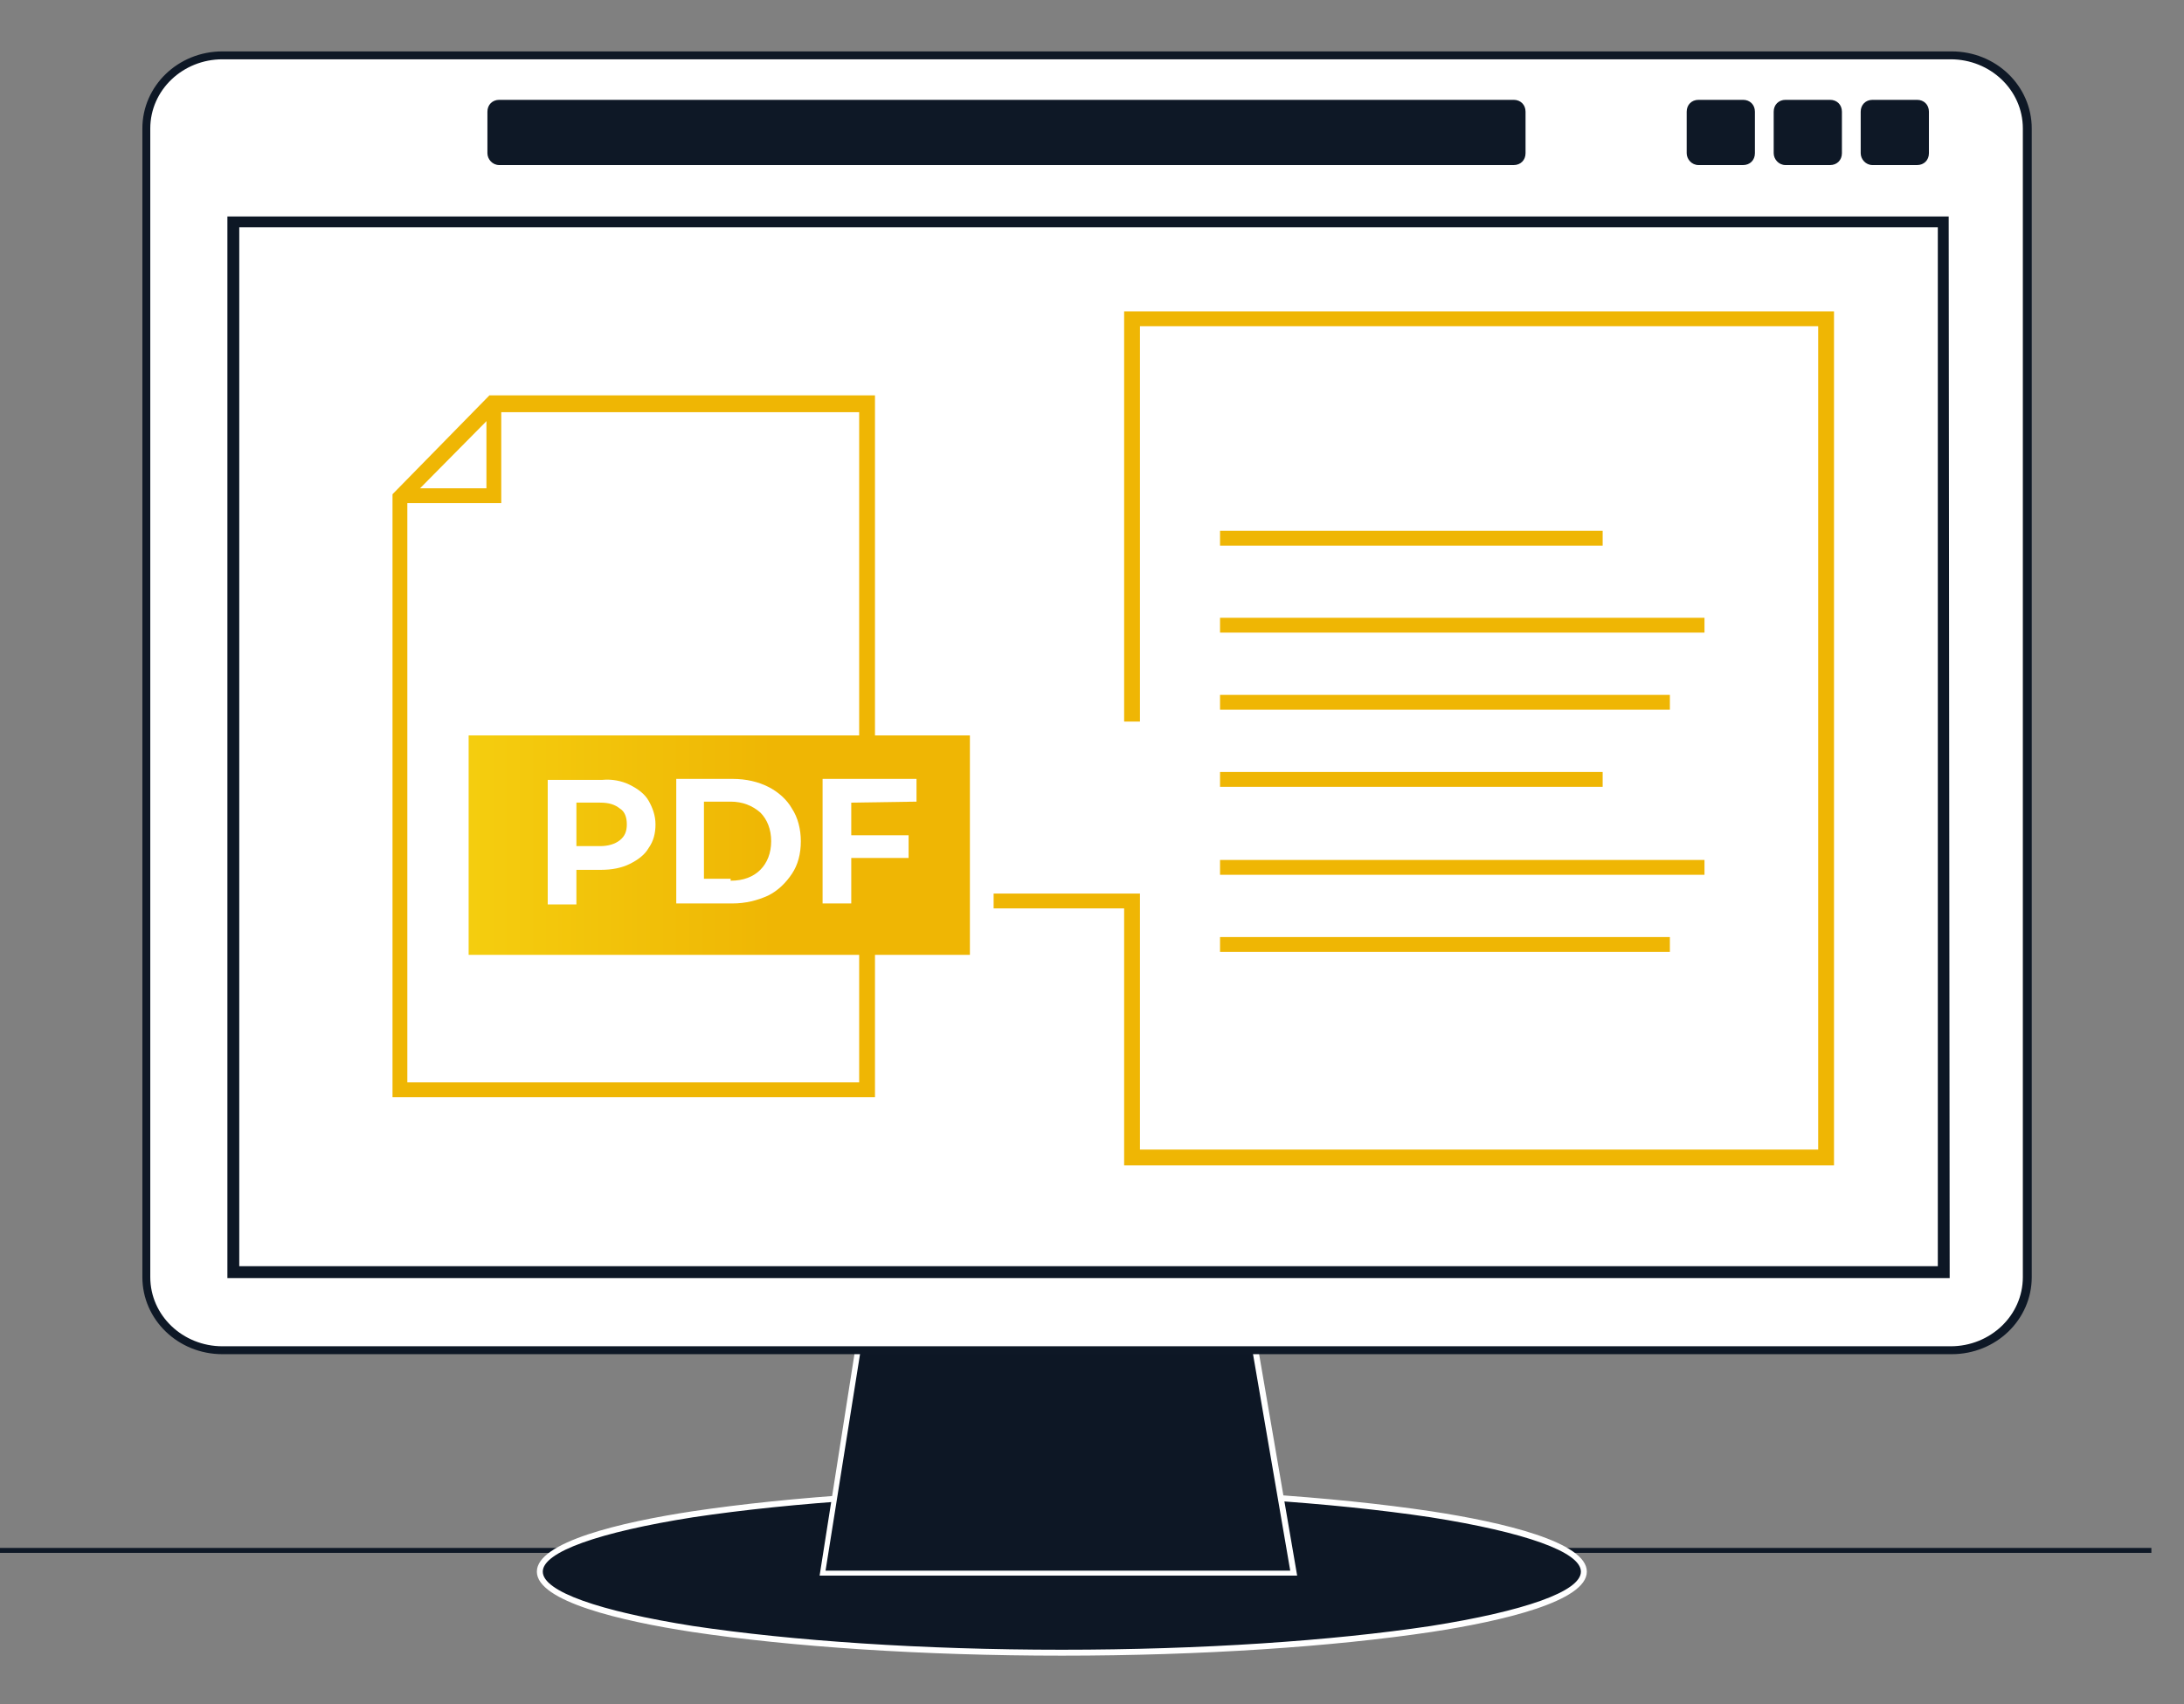
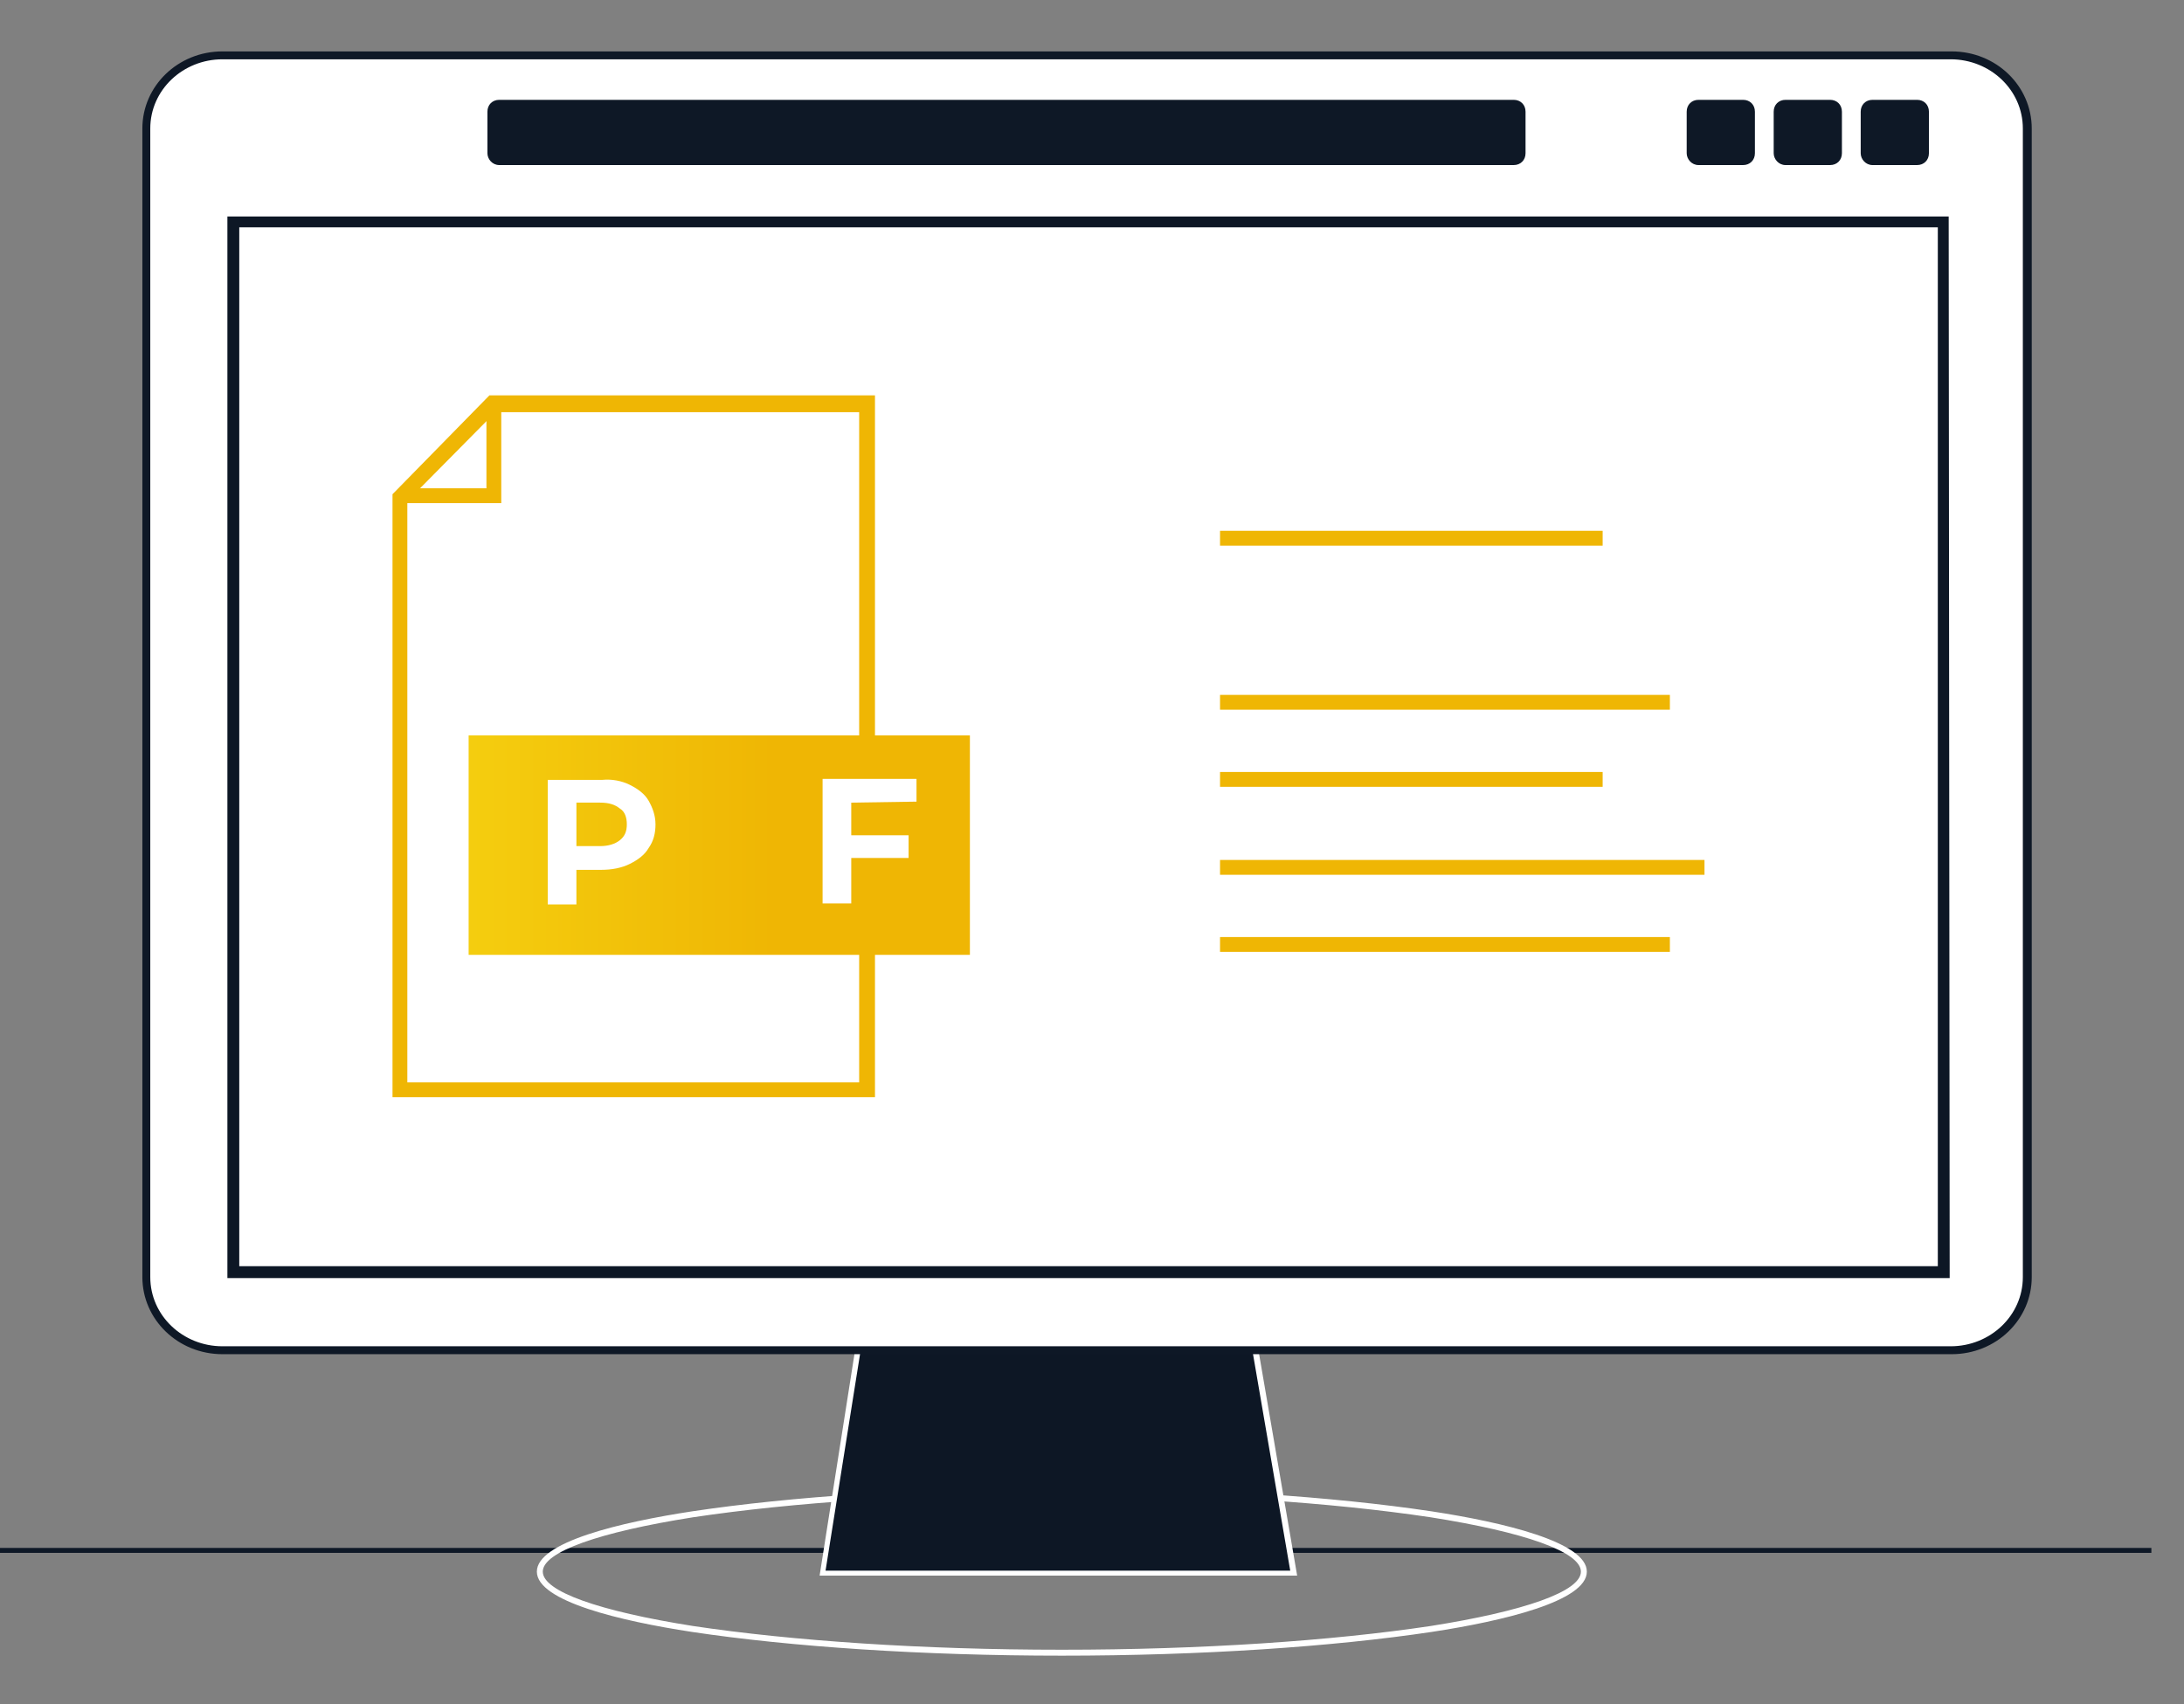
<svg xmlns="http://www.w3.org/2000/svg" version="1.1" id="Warstwa_1" x="0px" y="0px" viewBox="0 0 220.9 172.4" style="enable-background:new 0 0 220.9 172.4;" xml:space="preserve">
  <rect x="0" y="0" width="220.9" height="172.4" fill="#808080" stroke="none" />
  <style type="text/css">
	.st0{fill:#0E1826;}
	.st1{fill:#0D1725;}
	.st2{fill:#FFFFFF;}
	.st3{fill:#EFB604;}
	.st4{fill:none;stroke:#EFB604;stroke-width:1.541;stroke-miterlimit:10;}
	.st5{fill:url(#SVGID_1_);}
</style>
  <g>
    <rect y="156.6" class="st0" width="217.6" height="0.5" />
  </g>
  <g>
    <g>
-       <ellipse class="st1" cx="107.4" cy="159" rx="52.8" ry="8.2" />
      <path class="st2" d="M107.4,167.5c14.1,0,27.4-0.9,37.4-2.4c7.2-1.1,15.7-3.1,15.7-6.1s-8.5-5-15.7-6.1c-10-1.5-23.3-2.4-37.4-2.4    S80,151.4,70,152.9c-7.2,1.1-15.7,3.1-15.7,6.1s8.5,5,15.7,6.1C80,166.6,93.3,167.5,107.4,167.5z M107.4,151.1    c14.1,0,27.3,0.9,37.3,2.4c9.5,1.5,15.2,3.5,15.2,5.5s-5.7,4-15.2,5.5c-10,1.5-23.2,2.4-37.3,2.4s-27.3-0.9-37.3-2.4    c-9.5-1.5-15.2-3.5-15.2-5.5s5.7-4,15.2-5.5C80.1,152,93.3,151.1,107.4,151.1z" />
    </g>
    <g>
      <polyline class="st1" points="123,113.5 130.8,159.1 83.2,159.1 90.7,111.7   " />
      <polygon class="st2" points="82.9,159.4 131.2,159.4 123.3,113.4 122.7,113.5 130.5,158.9 83.5,158.9 91,111.8 90.4,111.7   " />
    </g>
    <g>
      <path class="st2" d="M22.3,136.6h175.1c4.2,0,7.6-3.4,7.6-7.6V13c0-4.2-3.4-7.6-7.6-7.6H22.3c-4.2,0-7.6,3.4-7.6,7.6v116    C14.8,133.3,18.2,136.6,22.3,136.6z" />
      <path class="st0" d="M22.5,137h174.9c4.5,0,8.1-3.5,8.1-7.8V13c0-4.3-3.6-7.8-8.1-7.8H22.5c-4.5,0-8.1,3.5-8.1,7.8v116.2    C14.4,133.5,18,137,22.5,137z M197.3,6c4,0,7.3,3.1,7.3,7v116.2c0,3.9-3.3,7-7.3,7H22.5c-4,0-7.3-3.1-7.3-7V13c0-3.9,3.3-7,7.3-7    H197.3z" />
    </g>
    <path class="st0" d="M189.4,16.7h4.5c0.7,0,1.2-0.5,1.2-1.2v-4.2c0-0.7-0.5-1.2-1.2-1.2h-4.5c-0.7,0-1.2,0.5-1.2,1.2v4.2   C188.2,16.1,188.7,16.7,189.4,16.7z" />
    <path class="st0" d="M180.6,16.7h4.5c0.7,0,1.2-0.5,1.2-1.2v-4.2c0-0.7-0.5-1.2-1.2-1.2h-4.5c-0.7,0-1.2,0.5-1.2,1.2v4.2   C179.4,16.1,179.9,16.7,180.6,16.7z" />
    <path class="st0" d="M171.8,16.7h4.5c0.7,0,1.2-0.5,1.2-1.2v-4.2c0-0.7-0.5-1.2-1.2-1.2h-4.5c-0.7,0-1.2,0.5-1.2,1.2v4.2   C170.6,16.1,171.1,16.7,171.8,16.7z" />
    <path class="st0" d="M50.5,16.7h102.6c0.7,0,1.2-0.5,1.2-1.2v-4.2c0-0.7-0.5-1.2-1.2-1.2H50.5c-0.7,0-1.2,0.5-1.2,1.2v4.2   C49.3,16.1,49.8,16.7,50.5,16.7z" />
    <path class="st1" d="M197.2,129.3H23V21.9h174.1L197.2,129.3L197.2,129.3z M24.2,128.1H196V23H24.2V128.1z" />
  </g>
  <g>
    <g>
      <path class="st3" d="M88.5,111H39.7V50l9.8-10h39V111z M41.2,109.5h45.7V41.7H50.1l-8.9,9V109.5z" />
      <path class="st4" d="M40.5,48.7" />
      <polygon class="st3" points="50.7,50.9 40.9,50.9 40.9,49.4 49.2,49.4 49.2,40.9 50.7,40.9   " />
    </g>
    <linearGradient id="SVGID_1_" gradientUnits="userSpaceOnUse" x1="-3.136" y1="75.35" x2="136.518" y2="75.35" gradientTransform="matrix(1 0 0 -1 0 160.8)">
      <stop offset="9.145989e-02" style="stop-color:#FBEA1C" />
      <stop offset="0.583" style="stop-color:#EFB604" />
    </linearGradient>
    <rect x="47.4" y="74.4" class="st5" width="50.7" height="22.2" />
    <g>
      <path class="st2" d="M63.7,79.4c0.8,0.4,1.5,0.9,1.9,1.6c0.4,0.7,0.7,1.5,0.7,2.4s-0.2,1.7-0.7,2.4c-0.4,0.7-1.1,1.2-1.9,1.6    c-0.8,0.4-1.8,0.6-2.9,0.6h-2.5v3.5h-2.9V78.9h5.5C61.9,78.8,62.9,79,63.7,79.4z M62.7,85c0.5-0.4,0.7-0.9,0.7-1.6    c0-0.7-0.2-1.3-0.7-1.6c-0.5-0.4-1.1-0.6-2-0.6h-2.4v4.4h2.4C61.5,85.6,62.2,85.4,62.7,85z" />
-       <path class="st2" d="M68.4,78.8h5.7c1.4,0,2.6,0.3,3.6,0.8s1.9,1.3,2.4,2.2c0.6,0.9,0.9,2.1,0.9,3.3c0,1.3-0.3,2.4-0.9,3.3    c-0.6,0.9-1.4,1.7-2.4,2.2c-1.1,0.5-2.3,0.8-3.6,0.8h-5.7V78.8z M73.9,89.1c1.3,0,2.3-0.4,3-1.1c0.7-0.7,1.1-1.7,1.1-2.9    s-0.4-2.2-1.1-2.9c-0.8-0.7-1.8-1.1-3-1.1h-2.7v7.8h2.7V89.1z" />
      <path class="st2" d="M86.1,81.2v3.3h5.8v2.3h-5.8v4.6h-2.9V78.8h9.5v2.3L86.1,81.2L86.1,81.2z" />
    </g>
  </g>
  <rect x="123.4" y="53.7" class="st3" width="38.7" height="1.5" />
-   <rect x="123.4" y="62.5" class="st3" width="49" height="1.5" />
  <rect x="123.4" y="70.3" class="st3" width="45.5" height="1.5" />
  <rect x="123.4" y="78.1" class="st3" width="38.7" height="1.5" />
  <rect x="123.4" y="87" class="st3" width="49" height="1.5" />
  <rect x="123.4" y="94.8" class="st3" width="45.5" height="1.5" />
-   <polygon class="st3" points="185.5,117.9 113.7,117.9 113.7,91.9 100.5,91.9 100.5,90.4 115.3,90.4 115.3,116.3 183.9,116.3   183.9,33 115.3,33 115.3,73 113.7,73 113.7,31.5 185.5,31.5 " />
</svg>